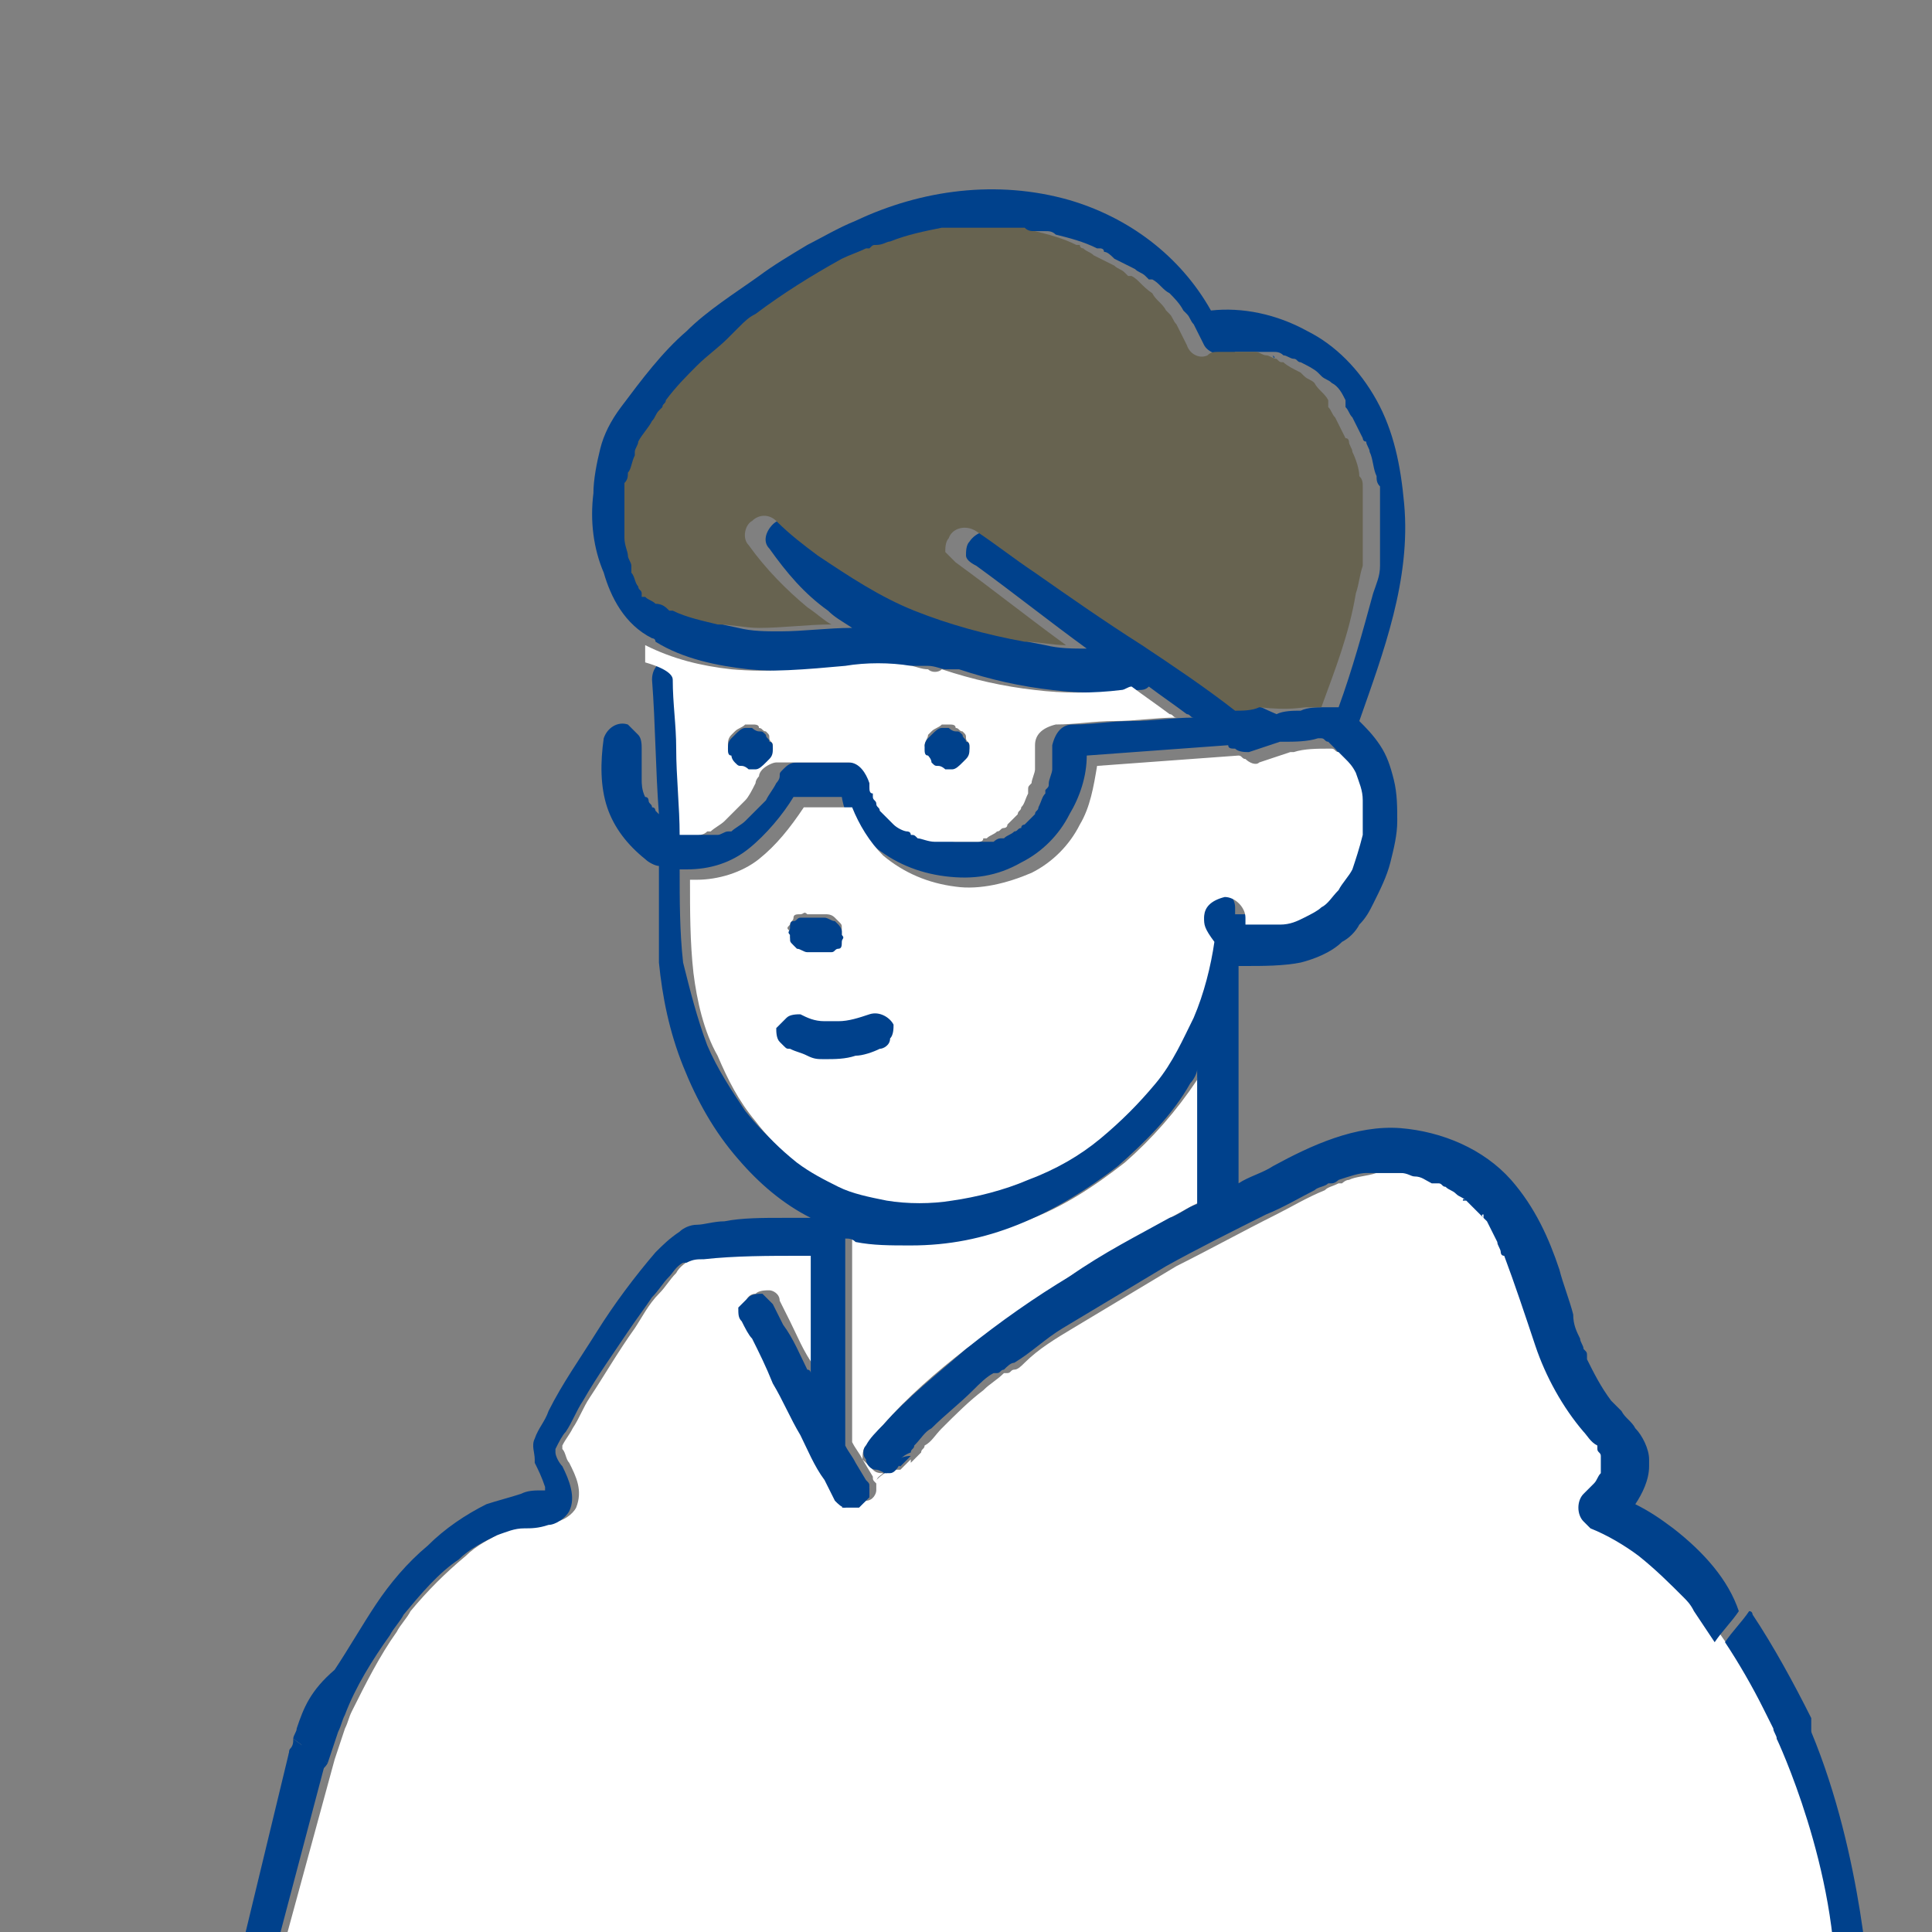
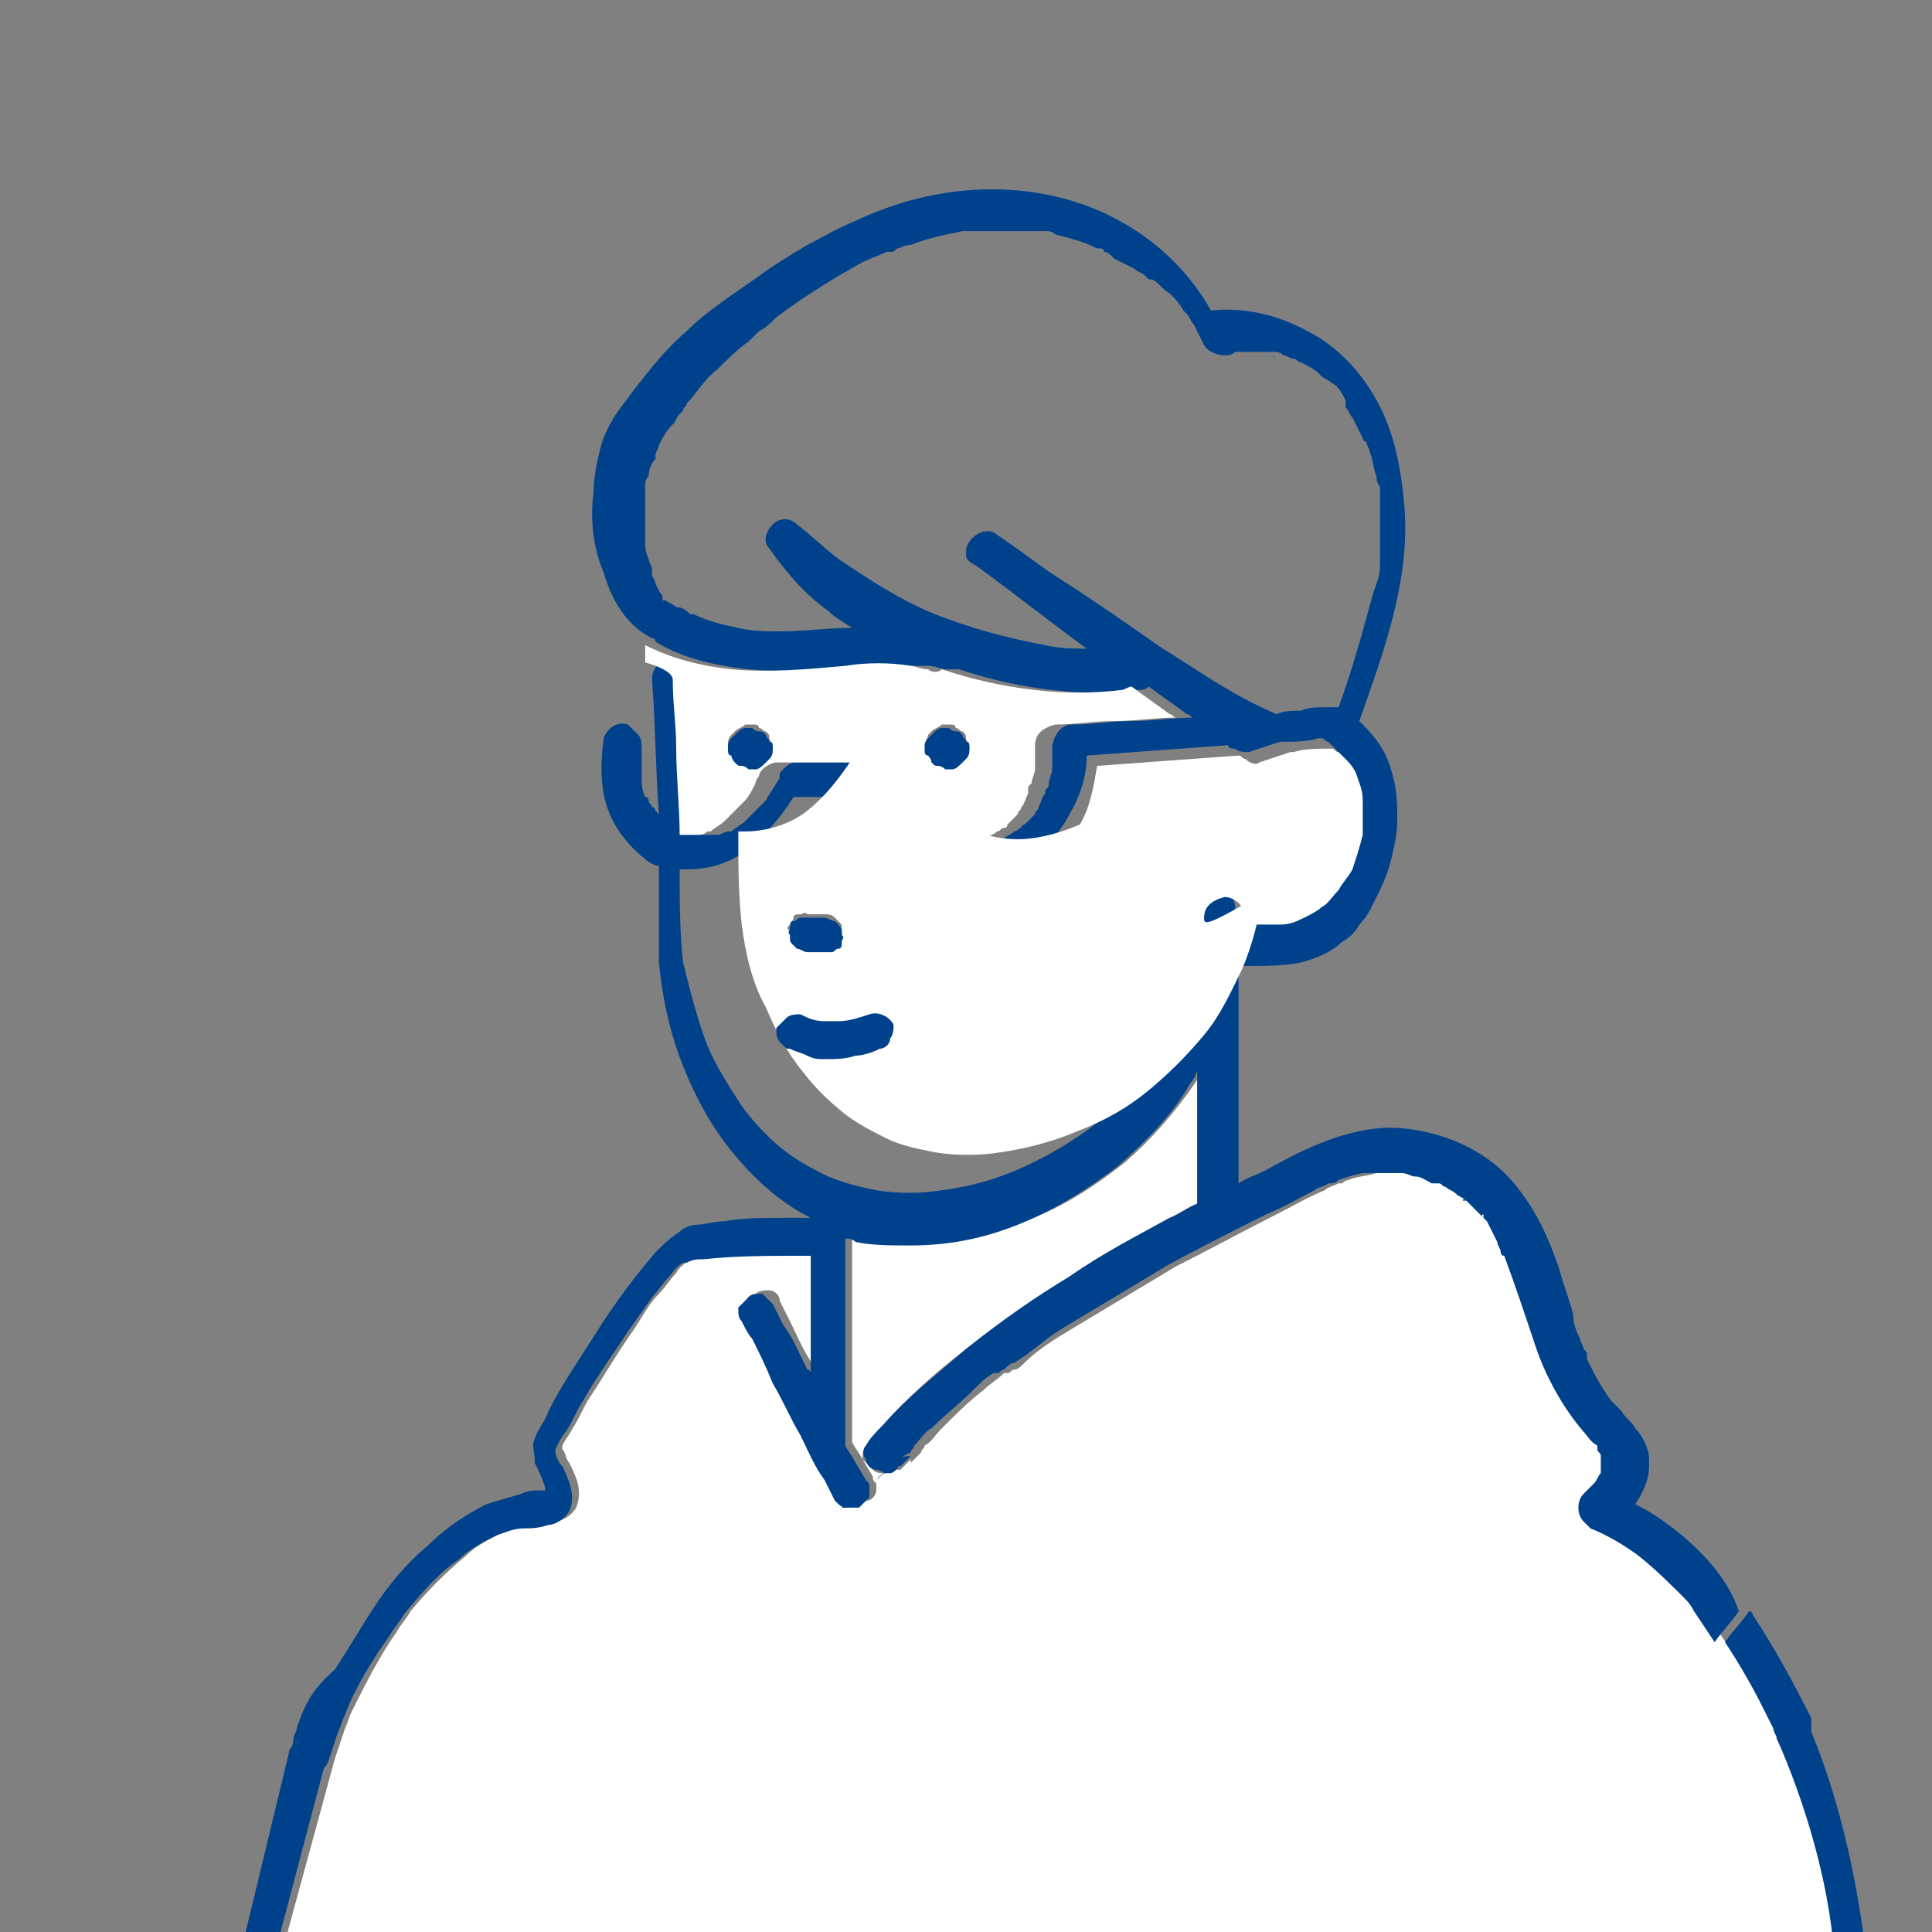
<svg xmlns="http://www.w3.org/2000/svg" xmlns:xlink="http://www.w3.org/1999/xlink" version="1.1" id="Layer_2_00000105391468046785349730000003734746425994818443_" x="0px" y="0px" viewBox="0 0 56 56" style="enable-background:new 0 0 56 56;" xml:space="preserve">
  <rect x="0" y="0" width="56" height="56" fill="#808080" stroke="none" />
  <style type="text/css">
	.st0{clip-path:url(#SVGID_00000119113528629749160300000006441691872315889312_);}
	.st1{fill:none;}
	.st2{fill:#FCEDE4;}
	.st3{fill:#FFFFFF;}
	.st4{fill:#00418C;}
	.st5{fill:#676350;}
</style>
  <g id="_デザイン">
    <g>
      <defs>
        <rect id="SVGID_1_" width="56" height="56" />
      </defs>
      <clipPath id="SVGID_00000049191424801136532220000011733050723376688297_">
        <use xlink:href="#SVGID_1_" style="overflow:visible;" />
      </clipPath>
      <g style="clip-path:url(#SVGID_00000049191424801136532220000011733050723376688297_);">
        <g>
          <g>
            <path class="st1" d="M29.6,6.6C29.6,6.6,29.6,6.6,29.6,6.6L29.6,6.6z" />
            <path class="st1" d="M37.2,20.6c0.2,0,0.5-0.1,0.7-0.1c0.1,0,0.3,0,0.4,0c0.4-1.1,0.8-2.1,1-3.3c0.1-0.3,0.1-0.5,0.2-0.8       c0,0,0-0.1,0-0.1c0,0,0,0,0,0c0,0,0-0.1,0-0.1c0,0,0-0.1,0-0.1c0-0.1,0-0.2,0-0.3c0-0.5,0-1,0-1.4c0-0.1,0-0.1,0-0.2       c0,0,0,0,0-0.1c0-0.1,0-0.2-0.1-0.3c0-0.2-0.1-0.5-0.2-0.7c0-0.1-0.1-0.2-0.1-0.3c0,0,0-0.1-0.1-0.1c0,0-0.1-0.1,0,0       c0,0.1,0,0,0,0c-0.1-0.2-0.2-0.4-0.3-0.6c-0.1-0.1-0.1-0.2-0.2-0.3c0,0,0,0,0-0.1c0,0,0,0,0,0c0,0,0,0,0,0c0,0,0,0,0-0.1       c-0.1-0.2-0.3-0.3-0.4-0.5c-0.1-0.1-0.2-0.1-0.3-0.2c0.1,0.1,0,0,0,0c0,0-0.1-0.1-0.1-0.1c-0.2-0.1-0.4-0.2-0.5-0.3       c-0.1,0-0.1,0-0.2-0.1c0,0,0,0,0,0c-0.1,0-0.2-0.1-0.3-0.1c-0.1,0-0.2-0.1-0.3-0.1c-0.1,0-0.1,0-0.2,0c0,0,0,0-0.1,0       c0,0-0.1,0-0.1,0c0,0-0.1,0-0.1,0c0,0-0.1,0-0.1,0c-0.1,0-0.2,0-0.3,0c-0.1,0-0.1,0-0.2,0c0,0,0,0,0,0c0,0,0,0,0,0c0,0,0,0,0,0       c0,0,0,0,0,0c0,0,0,0,0,0c-0.1,0-0.2,0-0.3,0.1c-0.2,0.1-0.5,0-0.6-0.3c-0.1-0.2-0.2-0.4-0.3-0.6c-0.1-0.1-0.1-0.2-0.2-0.3       c0,0-0.1-0.1-0.1-0.1c0,0,0,0,0,0c0,0,0,0,0,0c0,0,0,0,0,0c0,0,0,0,0,0c0,0,0,0,0,0c-0.1-0.2-0.3-0.3-0.4-0.5       C33.1,8.3,33,8.1,32.8,8c0,0,0,0-0.1,0c0,0-0.1-0.1-0.1-0.1c-0.1-0.1-0.2-0.1-0.3-0.2c-0.2-0.1-0.4-0.2-0.6-0.3       c-0.1-0.1-0.2-0.1-0.3-0.2c0,0-0.1,0-0.1-0.1c0,0,0,0-0.1,0c-0.4-0.2-0.8-0.3-1.2-0.4c-0.1,0-0.2,0-0.3-0.1c0,0-0.1,0-0.1,0       c0.1,0-0.1,0-0.1,0c-0.2,0-0.5,0-0.7,0c-0.3,0-0.5,0-0.8,0c-0.1,0-0.3,0-0.4,0c0.2,0,0,0-0.1,0c-0.1,0-0.1,0-0.2,0       c-0.5,0.1-1,0.2-1.5,0.4c-0.1,0-0.2,0.1-0.4,0.1c-0.1,0-0.1,0-0.2,0.1c0,0,0,0,0,0c0,0,0,0-0.1,0c-0.2,0.1-0.5,0.2-0.7,0.3       c-0.9,0.5-1.7,1-2.5,1.6c-0.2,0.1-0.3,0.2-0.5,0.4c0,0-0.1,0.1-0.1,0.1c0,0,0,0,0,0c-0.1,0.1-0.1,0.1-0.2,0.2       c-0.3,0.3-0.6,0.5-0.9,0.8c-0.3,0.3-0.6,0.6-0.9,1c0,0.1-0.1,0.1-0.1,0.2c0,0,0.1-0.1,0,0c0,0,0,0-0.1,0.1       c-0.1,0.1-0.1,0.2-0.2,0.3c-0.1,0.2-0.3,0.4-0.4,0.6c0,0.1-0.1,0.2-0.1,0.3c0,0-0.1,0.2,0,0c0,0,0,0.1,0,0.1       c-0.1,0.2-0.1,0.4-0.2,0.5c0,0.1,0,0.2-0.1,0.3c0,0,0,0,0,0c0,0.1,0,0.1,0,0.2c0,0.2,0,0.4,0,0.6c0,0.2,0,0.3,0,0.5       c0,0,0,0.1,0,0.1c0,0,0,0,0,0c0,0,0,0,0,0c0,0.1,0,0.2,0,0.2c0,0.2,0.1,0.4,0.1,0.5c0,0.1,0.1,0.2,0.1,0.3c0,0,0,0.1,0,0.1       c0,0,0,0.1,0,0.1c0.1,0.1,0.1,0.3,0.2,0.4c0,0.1,0.1,0.1,0.1,0.2c0,0,0,0,0,0c0,0,0,0,0,0c0,0,0,0,0,0c0,0,0,0,0,0       c0,0,0,0,0,0.1c0,0,0,0,0,0c0,0,0.1,0,0.1,0c0.1,0.1,0.2,0.1,0.3,0.2c0,0,0,0,0,0c0,0,0,0,0,0c0,0,0,0,0,0       c0.2,0,0.3,0.1,0.4,0.2c0,0,0,0,0.1,0c0.4,0.2,0.9,0.3,1.3,0.4c0.4,0,0.8,0.1,1.2,0.1c0.7,0,1.4-0.1,2.1-0.1       c-0.2-0.1-0.4-0.3-0.7-0.5c-0.6-0.5-1.2-1.1-1.7-1.8c-0.2-0.2-0.1-0.6,0.1-0.7c0.2-0.2,0.5-0.2,0.7,0c0.4,0.4,0.8,0.7,1.2,1       c0.9,0.6,1.8,1.2,2.8,1.6c1,0.4,2.1,0.7,3.2,0.9c0.4,0,0.8,0.1,1.2,0.1c-1.1-0.8-2.1-1.6-3.2-2.4c-0.1-0.1-0.2-0.2-0.3-0.3       c0-0.1,0-0.3,0.1-0.4c0.1-0.3,0.5-0.4,0.8-0.2c0.6,0.4,1.1,0.8,1.7,1.2c1,0.7,2,1.4,3.1,2.1c0.9,0.6,1.8,1.2,2.7,1.9       C36.7,20.7,37,20.6,37.2,20.6L37.2,20.6z" />
            <path class="st1" d="M30.6,22.1C30.6,22.1,30.6,22.1,30.6,22.1C30.6,22.1,30.6,22.1,30.6,22.1z" />
            <path class="st1" d="M36.9,10.4C36.9,10.4,36.9,10.4,36.9,10.4C36.9,10.4,37,10.4,36.9,10.4z" />
            <path class="st1" d="M38.5,34.1C38.6,34.1,38.6,34.1,38.5,34.1C38.6,34.1,38.6,34.1,38.5,34.1z" />
            <path class="st1" d="M25.3,34.7c0.6,0.1,1.3,0.1,1.9,0c0.7-0.1,1.5-0.3,2.2-0.6c0.8-0.3,1.5-0.7,2.1-1.2c0.6-0.5,1.1-1,1.6-1.6       c0.5-0.6,0.8-1.3,1.1-1.9c0.3-0.7,0.5-1.5,0.6-2.2c0-0.1,0-0.3,0-0.4c0-0.3,0.2-0.5,0.6-0.6c0.3,0,0.6,0.3,0.6,0.6       c0,0.1,0,0.1,0,0.2c0,0,0,0,0.1,0c0.3,0,0.6,0,0.9,0c0.3,0,0.5-0.1,0.7-0.2c0.2-0.1,0.4-0.2,0.5-0.3c0.2-0.1,0.3-0.3,0.5-0.5       c0.1-0.2,0.3-0.4,0.4-0.6c0.1-0.3,0.2-0.6,0.3-1c0-0.1,0-0.1,0-0.2c0-0.3,0-0.6,0-0.8c0-0.3-0.1-0.5-0.2-0.8       c-0.1-0.2-0.2-0.3-0.3-0.4c-0.1-0.1-0.1-0.1-0.2-0.2c-0.1,0-0.1-0.1-0.2-0.1c0,0-0.1,0-0.1,0c-0.3,0-0.7,0-1,0.1       c0,0-0.1,0-0.1,0c-0.3,0.1-0.6,0.2-0.9,0.3c-0.1,0.1-0.3,0-0.4-0.1c-0.1,0-0.1-0.1-0.2-0.1c-1.4,0.1-2.7,0.2-4.1,0.3       c-0.1,0.6-0.2,1.2-0.5,1.7c-0.3,0.6-0.8,1.1-1.4,1.4c-0.7,0.3-1.5,0.5-2.2,0.4c-0.8-0.1-1.5-0.4-2.1-0.9       c-0.4-0.4-0.7-0.9-0.9-1.4c-0.5,0-0.9,0-1.4,0c-0.4,0.6-0.8,1.1-1.3,1.5c-0.5,0.4-1.2,0.6-1.8,0.6c-0.1,0-0.1,0-0.2,0       c0,0.9,0,1.8,0.1,2.7c0.1,0.8,0.3,1.7,0.7,2.4c0.3,0.7,0.6,1.3,1.1,1.9c0.3,0.4,0.7,0.8,1.2,1.2c0.4,0.3,0.8,0.5,1.2,0.7       C24.4,34.5,24.8,34.6,25.3,34.7L25.3,34.7z" />
            <path class="st1" d="M28.4,24.5C28.4,24.5,28.3,24.5,28.4,24.5C28.3,24.5,28.4,24.5,28.4,24.5z" />
            <path class="st1" d="M29.5,24.1C29.5,24.1,29.5,24.1,29.5,24.1C29.5,24.1,29.5,24.1,29.5,24.1z" />
            <path class="st2" d="M26.4,42.1c0,0-0.1,0-0.1,0c0,0,0,0,0,0C26.3,42.1,26.4,42.1,26.4,42.1z" />
            <path class="st3" d="M49.4,46.7c-0.1-0.1-0.2-0.2-0.3-0.4c-0.4-0.4-0.8-0.9-1.3-1.2c-0.4-0.3-0.9-0.6-1.4-0.8       c-0.1,0-0.1-0.1-0.1-0.1c0,0-0.1,0-0.1-0.1c-0.2-0.2-0.2-0.6,0-0.8c0.1-0.1,0.1-0.1,0.2-0.2c0,0,0,0,0,0c0,0,0,0,0.1-0.1       c0.1-0.1,0.1-0.2,0.2-0.3c0,0,0-0.1,0-0.1c0,0,0,0,0,0c0,0,0,0,0,0c0,0,0,0,0-0.1c0,0,0-0.1,0-0.1c0,0,0,0,0,0c0,0,0-0.1,0-0.1       c0,0,0-0.1,0-0.1c0-0.1-0.1-0.1-0.1-0.2c0,0,0,0,0,0c0,0,0,0,0-0.1c-0.1-0.1-0.2-0.3-0.4-0.4c-0.7-0.7-1.1-1.6-1.4-2.5       c-0.3-0.9-0.5-1.7-0.9-2.6c0,0,0-0.1-0.1-0.1c0,0,0,0,0,0c0-0.1-0.1-0.2-0.1-0.3c-0.1-0.2-0.2-0.4-0.3-0.6c0,0-0.1-0.1-0.1-0.1       c0,0,0,0,0-0.1c0,0,0,0,0,0c0-0.1,0,0.1,0,0.1c0-0.1-0.1-0.2-0.2-0.2c-0.1-0.1-0.2-0.2-0.2-0.2c0,0-0.1-0.1-0.1-0.1       c0,0,0,0-0.1,0c0,0,0,0,0,0c0,0,0.1,0.1,0.1,0c-0.1-0.1-0.2-0.1-0.3-0.2c-0.1-0.1-0.2-0.1-0.3-0.2c-0.1,0-0.1-0.1-0.2-0.1       c0,0,0,0-0.1,0c0,0,0,0-0.1,0c-0.2-0.1-0.3-0.1-0.5-0.2c-0.1,0-0.3-0.1-0.4-0.1c0,0,0,0,0,0c0,0,0,0-0.1,0c-0.1,0-0.1,0-0.2,0       c-0.1,0-0.3,0-0.4,0c0,0-0.1,0-0.1,0c0,0,0,0,0,0c-0.1,0-0.1,0-0.2,0c-0.3,0.1-0.6,0.1-0.8,0.2c-0.1,0-0.2,0.1-0.2,0.1       c0,0-0.1,0-0.1,0c0,0,0,0,0,0c0,0,0,0,0,0c-0.2,0.1-0.3,0.1-0.4,0.2c-0.5,0.2-1,0.5-1.4,0.7c-1,0.5-1.9,1-2.9,1.5       c-1,0.6-2,1.2-3,1.8c-0.5,0.3-1,0.6-1.4,1c-0.1,0.1-0.2,0.2-0.3,0.2c-0.1,0-0.1,0.1-0.2,0.1c0,0,0,0,0,0c0,0,0,0-0.1,0       c-0.2,0.2-0.4,0.3-0.6,0.5c-0.4,0.3-0.8,0.7-1.2,1.1c-0.2,0.2-0.3,0.4-0.5,0.5c0,0.1-0.1,0.1-0.1,0.2c0,0,0.1,0,0.1,0h-0.1       c0,0-0.1,0.1-0.1,0.1c0,0-0.1,0.1-0.1,0.1c0,0,0,0-0.1,0.1c0,0,0,0,0,0c0,0,0,0,0-0.1c-0.1,0.1-0.2,0.2-0.3,0.3       c0,0-0.1,0-0.2,0c0,0,0,0,0,0c0,0-0.2,0-0.5,0.3c0,0.1,0,0.2,0,0.3c0,0.1-0.1,0.3-0.3,0.3c-0.1,0.1-0.3,0.1-0.4,0.1       c0,0,0,0,0,0c-0.1,0.1-0.3,0.3-0.4,0.4c0.1-0.1,0.3-0.3,0.4-0.4c-0.1,0-0.2-0.1-0.3-0.2c0,0,0,0,0,0c-0.1-0.2-0.2-0.4-0.3-0.6       c-0.2-0.4-0.4-0.9-0.7-1.3c-0.3-0.5-0.5-1-0.8-1.5c-0.2-0.4-0.4-0.8-0.6-1.3c-0.1-0.2-0.2-0.4-0.3-0.5       c-0.1-0.1-0.1-0.3-0.1-0.4c0-0.1,0.1-0.3,0.3-0.3c0.1-0.1,0.3-0.1,0.4-0.1c0.1,0,0.3,0.1,0.3,0.3c0,0,0,0,0,0       c0.1,0.2,0.2,0.4,0.3,0.6c0.2,0.4,0.4,0.9,0.7,1.3c0,0,0,0.1,0.1,0.1c0-0.1,0-0.2,0-0.4c0-0.6,0-1.2,0-1.8c0-0.4,0-0.8,0-1.2       c-0.1,0-0.2,0-0.3,0c-0.9,0-1.9,0-2.8,0.1c-0.2,0-0.4,0.1-0.5,0.1c0,0,0,0-0.1,0c-0.1,0.1-0.3,0.2-0.4,0.4       c-0.2,0.2-0.3,0.4-0.5,0.6c-0.3,0.3-0.5,0.7-0.7,1c-0.5,0.7-0.9,1.4-1.3,2c-0.2,0.3-0.3,0.6-0.5,0.9c-0.1,0.2-0.2,0.3-0.3,0.5       c0,0,0,0.1,0,0.1c0.1,0.1,0.1,0.3,0.2,0.4c0.2,0.4,0.4,0.8,0.2,1.3c-0.1,0.2-0.4,0.4-0.6,0.4c-0.2,0-0.4,0-0.7,0.1       c-0.3,0-0.5,0.1-0.8,0.2c-0.4,0.2-0.8,0.4-1.1,0.7c-0.6,0.5-1.1,1-1.6,1.6c-0.1,0.2-0.3,0.4-0.4,0.6c-0.5,0.7-0.9,1.5-1.3,2.3       c-0.1,0.2-0.1,0.3-0.2,0.5c-0.1,0.3-0.2,0.6-0.3,0.9c0,0-1.5,5.5-1.5,5.5c2.8,1.9,4.8-1,8,0c6.7,2,14,1.2,21,1       c3.5-0.1,13.2,1.7,16-1c0.5-0.5-0.4-2.3,0-3c0.1-0.1-1.1-2.9-1-3C51.8,50.2,49.6,47,49.4,46.7L49.4,46.7z" />
            <path class="st3" d="M25.6,42.7c-0.1,0-0.2,0-0.3-0.1c-0.1-0.1-0.2-0.2-0.3-0.3c0-0.1,0-0.3,0.1-0.4c0.2-0.2,0.3-0.4,0.5-0.6       c0.7-0.8,1.5-1.5,2.4-2.2c1-0.7,2-1.4,3-2.1c1-0.6,2-1.2,3.1-1.8c0.2-0.1,0.5-0.3,0.8-0.4c0-0.1,0-0.3,0-0.4c0-0.5,0-1,0-1.5       c0-0.6,0-1.2,0-1.8c0-0.1,0-0.1,0-0.2c-0.1,0.1-0.2,0.3-0.2,0.4c-0.6,0.9-1.3,1.7-2.1,2.4c-0.9,0.7-1.8,1.3-2.9,1.7       c-1,0.4-2,0.6-3.1,0.6c-0.5,0-1.1,0-1.6-0.1c-0.1,0-0.2,0-0.3-0.1c0,0.1,0,0.3,0,0.4c0,0.5,0,1.1,0,1.6c0,0.6,0,1.2,0,1.8       c0,0.5,0,1,0,1.5c0,0.2,0,0.4,0,0.6c0,0,0,0.1,0,0.1c0.1,0.2,0.2,0.3,0.3,0.5l0.3,0.5c0,0.1,0,0.1,0.1,0.2       C25.4,42.8,25.5,42.8,25.6,42.7C25.6,42.7,25.6,42.7,25.6,42.7L25.6,42.7z" />
            <path class="st4" d="M8.4,50.7c-0.1,0.3,0.1,0.6,0.4,0.7c0.3,0.1,0.6-0.1,0.7-0.3c-0.3-0.2-0.6-0.4-1-0.7       C8.5,50.5,8.5,50.6,8.4,50.7L8.4,50.7z" />
            <path class="st4" d="M48.5,44.3c-0.4-0.3-0.7-0.5-1.1-0.7c0.2-0.3,0.4-0.7,0.4-1.1c0-0.1,0-0.1,0-0.2c0-0.3-0.2-0.7-0.4-0.9       c-0.1-0.2-0.3-0.3-0.4-0.5c-0.1-0.1-0.1-0.1-0.2-0.2c0,0-0.1-0.1-0.1-0.1c0,0,0,0,0,0c-0.3-0.4-0.5-0.8-0.7-1.2c0,0,0,0,0-0.1       c0-0.1,0-0.1-0.1-0.2c0-0.1-0.1-0.2-0.1-0.3c-0.1-0.2-0.2-0.4-0.2-0.7c-0.1-0.4-0.3-0.9-0.4-1.3c-0.3-0.9-0.7-1.8-1.4-2.6       c-0.8-0.9-2-1.4-3.2-1.5c-1.3-0.1-2.6,0.5-3.7,1.1c-0.3,0.2-0.7,0.3-1,0.5c0-0.4,0-0.8,0-1.1c0-0.6,0-1.2,0-1.8       c0-0.6,0-1.2,0-1.7c0-0.4,0-0.8,0-1.3c0,0,0-0.1,0-0.1c0,0,0,0,0-0.1c0-0.1,0-0.1,0-0.2c0.1,0,0.1,0,0.2,0c0.5,0,1.1,0,1.6-0.1       c0.4-0.1,0.9-0.3,1.2-0.6c0.2-0.1,0.4-0.3,0.5-0.5c0.2-0.2,0.3-0.4,0.4-0.6c0.2-0.4,0.4-0.8,0.5-1.2c0.1-0.4,0.2-0.8,0.2-1.2       c0-0.4,0-0.8-0.1-1.2c-0.1-0.4-0.2-0.7-0.4-1c-0.2-0.3-0.4-0.5-0.6-0.7c0.7-2,1.5-4.1,1.3-6.3c-0.1-1.1-0.3-2.1-0.8-3       c-0.5-0.9-1.2-1.6-2-2C37,9.1,36,8.9,35.1,9c-0.9-1.6-2.4-2.7-4.1-3.2c-2.1-0.6-4.3-0.3-6.2,0.6c-0.5,0.2-1,0.5-1.4,0.7       C22.9,7.4,22.4,7.7,22,8c-0.7,0.5-1.5,1-2.1,1.6c-0.7,0.6-1.3,1.4-1.9,2.2c-0.3,0.4-0.5,0.8-0.6,1.2c-0.1,0.4-0.2,0.9-0.2,1.3       c-0.1,0.8,0,1.6,0.3,2.3c0.2,0.7,0.6,1.5,1.4,1.9c0,0,0.1,0,0.1,0.1c0.8,0.5,1.8,0.7,2.7,0.8c1.1,0.1,2.2,0,3.3-0.1       c0.6,0,1.3,0,1.9,0c0.2,0,0.4,0.1,0.5,0.1c0.1,0,0.3,0,0.4,0c0.9,0.3,1.8,0.5,2.7,0.6c0.8,0.1,1.7,0.1,2.5,0       c0.1,0,0.2,0,0.3-0.1c0.4,0.3,0.7,0.5,1.1,0.8c0.1,0,0.1,0.1,0.2,0.1c-0.6,0-1.2,0.1-1.8,0.1c-0.6,0-1.1,0.1-1.7,0.1       c-0.3,0-0.5,0.2-0.6,0.6c0,0.1,0,0.3,0,0.4c0,0,0,0.1,0,0.1c0,0.1,0,0.1,0,0.2c0,0.1-0.1,0.3-0.1,0.4c0,0.1,0,0.1-0.1,0.2       c0,0,0,0.1,0,0.1c0.1-0.2,0,0,0,0c-0.1,0.1-0.1,0.2-0.2,0.4c0,0.1-0.1,0.1-0.1,0.2c0,0,0,0,0,0c0,0,0,0,0,0       c-0.1,0.1-0.2,0.2-0.3,0.3c0,0-0.1,0-0.1,0.1l0,0c-0.1,0-0.1,0.1-0.2,0.1c-0.1,0.1-0.2,0.1-0.3,0.2c0.1,0,0,0,0,0c0,0,0,0,0,0       c0,0,0,0,0,0c0,0,0,0,0,0c0,0-0.1,0-0.1,0c-0.1,0-0.2,0.1-0.2,0.1c-0.1,0-0.2,0-0.2,0c0,0,0,0,0,0c0,0,0,0,0,0c0,0-0.1,0-0.1,0       c-0.2,0-0.3,0-0.5,0c-0.1,0-0.1,0-0.2,0c0,0,0,0,0,0c0,0,0,0,0,0c0,0,0,0,0,0c0,0,0,0,0,0c0,0-0.1,0-0.1,0       c-0.2,0-0.3-0.1-0.5-0.1c-0.1,0-0.1,0-0.2-0.1c0,0,0,0,0,0c0,0-0.1,0-0.1-0.1c-0.1-0.1-0.3-0.2-0.4-0.2c0,0,0,0,0,0       c0,0-0.1,0-0.1-0.1c-0.1-0.1-0.1-0.1-0.2-0.2c0,0-0.1-0.1-0.1-0.1c0,0-0.1-0.2,0,0c0-0.1-0.1-0.1-0.1-0.2       c0-0.1-0.1-0.1-0.1-0.2c0,0,0,0,0,0c0,0,0-0.1,0-0.1c0-0.1,0-0.2-0.1-0.2c0,0,0,0,0,0c0,0,0-0.1,0-0.1c0-0.3-0.2-0.6-0.6-0.6       c-0.7,0-1.4,0-2.1,0c-0.2,0-0.3,0.1-0.4,0.2c-0.1,0.1-0.1,0.1-0.1,0.2c0,0.1-0.1,0.2-0.1,0.2c-0.1,0.2-0.2,0.3-0.3,0.5       c0,0,0,0,0,0c0,0-0.1,0.1-0.1,0.1c-0.1,0.1-0.1,0.1-0.2,0.2c-0.1,0.1-0.1,0.1-0.2,0.2c0,0-0.1,0.1-0.1,0.1c0,0,0,0,0,0       c-0.1,0.1-0.3,0.2-0.4,0.3c0,0-0.1,0-0.1,0c0,0,0,0,0,0c-0.1,0-0.2,0.1-0.3,0.1c0,0-0.1,0-0.1,0c0,0,0,0,0,0       c-0.1,0-0.2,0-0.2,0c0,0-0.1,0-0.1,0c0,0-0.2,0,0,0c0,0-0.1,0-0.1,0c0-0.8-0.1-1.7-0.1-2.5c0-0.7-0.1-1.3-0.1-2       c0-0.3-0.2-0.6-0.6-0.6c-0.3,0-0.6,0.2-0.6,0.6c0.1,1.3,0.1,2.6,0.2,3.9c0,0-0.1-0.1-0.1-0.1c0,0,0,0,0,0c0,0,0-0.1-0.1-0.1       c0-0.1-0.1-0.1-0.1-0.2c0,0,0-0.1-0.1-0.1c0,0,0,0,0,0c0,0,0,0,0,0c-0.1-0.2-0.1-0.4-0.1-0.5c0,0,0-0.1,0-0.1c0,0,0,0,0,0.1       c0,0,0-0.1,0-0.1c0-0.1,0-0.2,0-0.3c0-0.1,0-0.2,0-0.3c0,0,0-0.1,0-0.1c0,0,0,0,0,0c0,0,0,0,0,0c0,0,0-0.1,0-0.1       c0-0.1,0-0.3-0.1-0.4c-0.1-0.1-0.2-0.2-0.3-0.3c-0.3-0.1-0.6,0.1-0.7,0.4c-0.1,0.7-0.1,1.4,0.1,2c0.2,0.6,0.6,1.1,1.1,1.5       c0.1,0.1,0.3,0.2,0.4,0.2c0,0.4,0,0.8,0,1.1c0,0.6,0,1.1,0,1.7c0.1,1,0.3,2,0.7,3c0.4,1,0.9,1.9,1.6,2.7       c0.6,0.7,1.3,1.3,2.1,1.7c-0.3,0-0.6,0-0.8,0c-0.6,0-1.2,0-1.7,0.1c-0.3,0-0.6,0.1-0.8,0.1c-0.2,0-0.4,0.1-0.5,0.2       c-0.3,0.2-0.5,0.4-0.7,0.6c-0.6,0.7-1.2,1.5-1.7,2.3c-0.5,0.8-1,1.5-1.4,2.3c-0.1,0.3-0.3,0.5-0.4,0.8c-0.1,0.2,0,0.4,0,0.6       c0,0,0,0.1,0,0.1c0.1,0.2,0.2,0.4,0.3,0.7c0,0,0,0,0,0.1c0,0-0.1,0-0.1,0c-0.2,0-0.4,0-0.6,0.1c-0.3,0.1-0.7,0.2-1,0.3       c-0.6,0.3-1.2,0.7-1.7,1.2c-0.6,0.5-1.1,1.1-1.5,1.7c-0.4,0.6-0.8,1.3-1.2,1.9C9,49,8.8,49.5,8.6,50.1c0,0.1-0.1,0.2-0.1,0.3       c0.3,0.2,0.6,0.5,1,0.7c0,0,0,0,0,0c0.1-0.3,0.2-0.6,0.3-0.9c0.1-0.2,0.1-0.3,0.2-0.5c0.3-0.8,0.8-1.6,1.3-2.3       c0.1-0.2,0.3-0.4,0.4-0.6c0.5-0.6,1-1.2,1.6-1.6c0.3-0.3,0.7-0.5,1.1-0.7c0.3-0.1,0.5-0.2,0.8-0.2c0.2,0,0.4,0,0.7-0.1       c0.2,0,0.5-0.2,0.6-0.4c0.2-0.4,0-0.9-0.2-1.3c-0.1-0.1-0.2-0.3-0.2-0.4c0,0,0-0.1,0-0.1c0.1-0.2,0.2-0.4,0.3-0.5       c0.2-0.3,0.3-0.6,0.5-0.9c0.4-0.7,0.9-1.4,1.3-2c0.2-0.3,0.5-0.7,0.7-1c0.2-0.2,0.3-0.4,0.5-0.6c0.1-0.1,0.2-0.3,0.4-0.4       c0,0,0,0,0.1,0c0.2-0.1,0.3-0.1,0.5-0.1c0.9-0.1,1.9-0.1,2.8-0.1c0.1,0,0.2,0,0.3,0c0,0.4,0,0.8,0,1.2c0,0.6,0,1.2,0,1.8       c0,0.1,0,0.2,0,0.4c0,0,0-0.1-0.1-0.1c-0.2-0.4-0.4-0.9-0.7-1.3c-0.1-0.2-0.2-0.4-0.3-0.6c0,0,0,0,0,0       c-0.1-0.1-0.2-0.2-0.3-0.3c-0.1,0-0.3,0-0.4,0.1c-0.1,0.1-0.2,0.2-0.3,0.3c0,0.2,0,0.3,0.1,0.4c0.1,0.2,0.2,0.4,0.3,0.5       c0.2,0.4,0.4,0.8,0.6,1.3c0.3,0.5,0.5,1,0.8,1.5c0.2,0.4,0.4,0.9,0.7,1.3c0.1,0.2,0.2,0.4,0.3,0.6c0,0,0,0,0,0       c0.1,0.1,0.2,0.2,0.3,0.2c0.2-0.2,0.5-0.4,0.7-0.6c0,0,0,0,0,0c0-0.1,0-0.1-0.1-0.2l-0.3-0.5c-0.1-0.2-0.2-0.3-0.3-0.5       c0,0,0-0.1,0-0.1c0-0.2,0-0.4,0-0.6c0-0.5,0-1,0-1.5c0-0.6,0-1.2,0-1.8c0-0.5,0-1.1,0-1.6c0-0.1,0-0.3,0-0.4       c0.1,0,0.2,0,0.3,0.1c0.5,0.1,1,0.1,1.6,0.1c1.1,0,2.1-0.2,3.1-0.6c1-0.4,2-1,2.9-1.7c0.8-0.7,1.6-1.5,2.1-2.4       c0.1-0.1,0.2-0.3,0.2-0.4c0,0.1,0,0.1,0,0.2c0,0.6,0,1.2,0,1.8c0,0.5,0,1,0,1.5c0,0.1,0,0.3,0,0.4c-0.3,0.1-0.5,0.3-0.8,0.4       C33,35.8,32,36.3,31,37c-1,0.6-2,1.3-3,2.1c-0.8,0.7-1.7,1.4-2.4,2.2c-0.2,0.2-0.4,0.4-0.5,0.6C25,42,25,42.2,25.1,42.3       c0,0.1,0.1,0.3,0.3,0.3c0.1,0,0.2,0.1,0.3,0.1c0.2-0.2,0.4-0.5,0.7-0.6h-0.1h0.1c0,0,0,0,0,0c0-0.1,0.1-0.1,0.1-0.2       c0.2-0.2,0.3-0.4,0.5-0.5c0.4-0.4,0.8-0.7,1.2-1.1c0.2-0.2,0.4-0.4,0.6-0.5c0,0,0,0,0.1,0c0,0,0,0,0,0c0.1,0,0.1-0.1,0.2-0.1       c0.1-0.1,0.2-0.2,0.3-0.2c0.5-0.3,0.9-0.7,1.4-1c1-0.6,2-1.2,3-1.8c0.9-0.5,1.9-1,2.9-1.5c0.5-0.2,1-0.5,1.4-0.7       c0.1-0.1,0.3-0.1,0.4-0.2c0,0,0,0,0,0c0,0,0,0,0,0c0,0,0.1,0,0.1,0c0.1,0,0.2-0.1,0.2-0.1c0.3-0.1,0.6-0.2,0.8-0.2       c0.1,0,0.1,0,0.2,0c0,0,0,0,0,0c0,0,0.1,0,0.1,0c0.1,0,0.3,0,0.4,0c0.1,0,0.1,0,0.2,0c0,0,0.1,0,0.1,0c0,0,0,0,0,0       c0.2,0,0.3,0.1,0.4,0.1c0.2,0,0.3,0.1,0.5,0.2c0,0,0,0,0.1,0c0,0,0,0,0.1,0c0.1,0,0.1,0.1,0.2,0.1c0.1,0.1,0.2,0.1,0.3,0.2       c0.1,0.1,0.2,0.1,0.3,0.2c0,0-0.1-0.1-0.1,0c0,0,0,0,0,0c0,0,0,0,0.1,0c0,0,0.1,0.1,0.1,0.1c0.1,0.1,0.2,0.2,0.2,0.2       c0.1,0.1,0.2,0.2,0.2,0.2c0,0-0.1-0.1,0-0.1c0,0,0,0,0,0c0,0,0,0,0,0.1c0,0,0.1,0.1,0.1,0.1c0.1,0.2,0.2,0.4,0.3,0.6       c0,0.1,0.1,0.2,0.1,0.3c0,0,0,0,0,0c0,0,0,0.1,0.1,0.1c0.3,0.8,0.6,1.7,0.9,2.6c0.3,0.9,0.8,1.8,1.4,2.5       c0.1,0.1,0.2,0.3,0.4,0.4c0,0,0,0,0,0.1c0,0,0,0,0,0c0,0.1,0.1,0.1,0.1,0.2c0,0,0,0.1,0,0.1c0,0,0,0.1,0,0.1c0,0,0,0,0,0       c0,0,0,0.1,0,0.1c0,0,0,0.1,0,0.1c0,0,0,0,0,0c0,0,0,0,0,0c0,0,0,0.1,0,0.1c-0.1,0.1-0.1,0.2-0.2,0.3c0,0,0,0-0.1,0.1       c0,0,0,0,0,0c-0.1,0.1-0.1,0.1-0.2,0.2c-0.2,0.2-0.2,0.6,0,0.8c0,0,0,0,0.1,0.1c0,0,0.1,0.1,0.1,0.1c0.5,0.2,1,0.5,1.4,0.8       c0.5,0.4,0.9,0.8,1.3,1.2c0.1,0.1,0.2,0.2,0.3,0.4c0.2,0.3,0.4,0.6,0.6,0.9c0.2-0.3,0.5-0.6,0.7-0.9       C50.1,45.8,49.4,45,48.5,44.3L48.5,44.3z M36.9,10.3C37,10.4,36.9,10.4,36.9,10.3C36.9,10.3,36.9,10.3,36.9,10.3z M29.6,6.6       C29.6,6.6,29.6,6.6,29.6,6.6L29.6,6.6z M33.7,18.8c-1-0.7-2-1.4-3.1-2.1c-0.6-0.4-1.1-0.8-1.7-1.2c-0.2-0.2-0.6-0.1-0.8,0.2       c-0.1,0.1-0.1,0.3-0.1,0.4c0,0.1,0.1,0.2,0.3,0.3c1.1,0.8,2.1,1.6,3.2,2.4c-0.4,0-0.8,0-1.2-0.1c-1.1-0.2-2.2-0.5-3.2-0.9       c-1-0.4-1.9-1-2.8-1.6c-0.4-0.3-0.8-0.7-1.2-1c-0.2-0.2-0.5-0.2-0.7,0c-0.2,0.2-0.3,0.5-0.1,0.7c0.5,0.7,1,1.3,1.7,1.8       c0.2,0.2,0.4,0.3,0.7,0.5c-0.7,0-1.4,0.1-2.1,0.1c-0.4,0-0.8,0-1.2-0.1c-0.5-0.1-0.9-0.2-1.3-0.4c0,0,0,0-0.1,0       c-0.1-0.1-0.2-0.2-0.4-0.2c0,0,0,0,0,0c0,0,0,0,0,0c0,0,0,0,0,0c-0.1-0.1-0.2-0.1-0.3-0.2c0,0-0.1,0-0.1,0c0,0,0,0,0,0       c0,0,0,0,0-0.1c0,0,0,0,0,0c0,0,0,0,0,0c0,0,0,0,0,0c0,0,0,0,0,0c0-0.1-0.1-0.1-0.1-0.2c-0.1-0.1-0.1-0.3-0.2-0.4       c0,0,0-0.1,0-0.1c0,0,0-0.1,0-0.1c0-0.1-0.1-0.2-0.1-0.3c-0.1-0.2-0.1-0.4-0.1-0.5c0-0.1,0-0.2,0-0.2c0,0,0,0,0,0c0,0,0,0,0,0       c0,0,0-0.1,0-0.1c0-0.2,0-0.3,0-0.5c0-0.2,0-0.4,0-0.6c0-0.1,0-0.1,0-0.2c0,0,0,0,0,0c0-0.1,0-0.2,0.1-0.3       c0-0.2,0.1-0.4,0.2-0.5c0,0,0-0.1,0-0.1c-0.1,0.2,0,0,0,0c0-0.1,0.1-0.2,0.1-0.3c0.1-0.2,0.2-0.4,0.4-0.6       c0.1-0.1,0.1-0.2,0.2-0.3c0,0,0,0,0.1-0.1c0.1-0.1,0,0,0,0c0-0.1,0.1-0.1,0.1-0.2c0.3-0.3,0.5-0.7,0.9-1       c0.3-0.3,0.6-0.6,0.9-0.8c0.1-0.1,0.1-0.1,0.2-0.2c0,0,0,0,0,0c0,0,0.1-0.1,0.1-0.1c0.2-0.1,0.3-0.2,0.5-0.4       c0.8-0.6,1.6-1.1,2.5-1.6c0.2-0.1,0.5-0.2,0.7-0.3c0,0,0,0,0.1,0c0,0,0,0,0,0c0.1,0,0.1,0,0.2-0.1c0.1,0,0.2-0.1,0.4-0.1       c0.5-0.2,1-0.3,1.5-0.4c0.1,0,0.1,0,0.2,0c0,0,0.3,0,0.1,0c0.1,0,0.3,0,0.4,0c0.3,0,0.5,0,0.8,0c0.2,0,0.5,0,0.7,0       c0,0,0.2,0,0.1,0c0,0,0.1,0,0.1,0c0.1,0,0.2,0,0.3,0.1c0.4,0.1,0.8,0.2,1.2,0.4c0,0,0,0,0.1,0c0,0,0.1,0,0.1,0.1       c0.1,0,0.2,0.1,0.3,0.2c0.2,0.1,0.4,0.2,0.6,0.3c0.1,0.1,0.2,0.1,0.3,0.2c0,0,0.1,0.1,0.1,0.1c0,0,0,0,0.1,0       c0.2,0.1,0.3,0.3,0.5,0.4c0.1,0.1,0.3,0.3,0.4,0.5c0,0,0,0,0,0c0,0,0,0,0,0c0,0,0,0,0,0c0,0,0,0,0,0c0,0,0,0,0,0       c0,0,0.1,0.1,0.1,0.1c0.1,0.1,0.1,0.2,0.2,0.3c0.1,0.2,0.2,0.4,0.3,0.6c0.1,0.2,0.4,0.3,0.6,0.3c0.1,0,0.2,0,0.3-0.1       c0,0,0,0,0,0c0,0,0,0,0,0c0,0,0,0,0,0c0,0,0,0,0,0c0,0,0,0,0,0c0.1,0,0.1,0,0.2,0c0.1,0,0.2,0,0.3,0c0,0,0.1,0,0.1,0       c0,0,0.1,0,0.1,0c0,0,0,0,0.1,0c0,0,0.1,0,0.1,0c0.1,0,0.1,0,0.2,0c0.1,0,0.2,0,0.3,0.1c0.1,0,0.2,0.1,0.3,0.1c0,0,0,0,0,0       c0.1,0,0.1,0.1,0.2,0.1c0.2,0.1,0.4,0.2,0.5,0.3c0,0,0.1,0.1,0.1,0.1c0,0,0.2,0.1,0,0c0.1,0.1,0.2,0.1,0.3,0.2       c0.2,0.1,0.3,0.3,0.4,0.5c0,0,0,0,0,0.1c0,0,0,0,0,0c0,0,0,0,0,0c0,0,0,0,0,0.1c0.1,0.1,0.1,0.2,0.2,0.3       c0.1,0.2,0.2,0.4,0.3,0.6c0,0,0.1,0.1,0,0s0,0,0,0c0,0,0,0.1,0.1,0.1c0,0.1,0.1,0.2,0.1,0.3c0.1,0.2,0.1,0.5,0.2,0.7       c0,0.1,0,0.2,0.1,0.3c0,0,0,0,0,0.1c0,0.1,0,0.1,0,0.2c0,0.5,0,1,0,1.4c0,0.1,0,0.2,0,0.3c0,0,0,0.1,0,0.1c0,0,0,0.1,0,0.1       c0,0,0,0,0,0c0,0,0,0.1,0,0.1c0,0.3-0.1,0.5-0.2,0.8c-0.3,1.1-0.6,2.2-1,3.3c-0.1,0-0.3,0-0.4,0c-0.2,0-0.5,0-0.7,0.1       c-0.2,0-0.5,0-0.7,0.1C35.6,20.1,34.7,19.4,33.7,18.8L33.7,18.8z M30.6,22.1C30.6,22.1,30.6,22.1,30.6,22.1       C30.6,22.1,30.6,22.1,30.6,22.1z M29.5,24.1C29.5,24.1,29.5,24.1,29.5,24.1C29.5,24.1,29.5,24.1,29.5,24.1z M28.4,24.5       C28.4,24.5,28.3,24.5,28.4,24.5C28.3,24.5,28.4,24.5,28.4,24.5z M34.9,26.6c0,0.1,0,0.3,0,0.4c-0.1,0.8-0.3,1.5-0.6,2.2       c-0.3,0.7-0.7,1.3-1.1,1.9c-0.5,0.6-1,1.1-1.6,1.6c-0.7,0.5-1.4,0.9-2.1,1.2c-0.7,0.3-1.4,0.5-2.2,0.6c-0.6,0.1-1.3,0.1-1.9,0       c-0.5-0.1-0.9-0.2-1.4-0.4c-0.4-0.2-0.8-0.4-1.2-0.7c-0.4-0.3-0.8-0.7-1.2-1.2c-0.4-0.6-0.8-1.2-1.1-1.9       c-0.3-0.8-0.5-1.6-0.7-2.4c-0.1-0.9-0.1-1.8-0.1-2.7c0.1,0,0.1,0,0.2,0c0.7,0,1.3-0.2,1.8-0.6c0.5-0.4,1-1,1.3-1.5       c0.5,0,0.9,0,1.4,0c0.1,0.6,0.4,1.1,0.9,1.4c0.6,0.5,1.3,0.8,2.1,0.9c0.8,0.1,1.5,0,2.2-0.4c0.6-0.3,1.1-0.8,1.4-1.4       c0.3-0.5,0.5-1.1,0.5-1.7c1.4-0.1,2.7-0.2,4.1-0.3c0,0.1,0.1,0.1,0.2,0.1c0.1,0.1,0.3,0.1,0.4,0.1c0.3-0.1,0.6-0.2,0.9-0.3       c0,0,0.1,0,0.1,0c0.3,0,0.7,0,1-0.1c0,0,0.1,0,0.1,0c0.1,0,0.1,0.1,0.2,0.1c0.1,0.1,0.1,0.1,0.2,0.2c0.1,0.1,0.2,0.3,0.3,0.4       c0.1,0.2,0.2,0.5,0.2,0.8c0,0.3,0,0.6,0,0.8c0,0.1,0,0.1,0,0.2c0,0.3-0.1,0.6-0.3,1c-0.1,0.2-0.2,0.4-0.4,0.6       c-0.1,0.2-0.3,0.3-0.5,0.5c-0.2,0.1-0.3,0.2-0.5,0.3c-0.2,0.1-0.5,0.2-0.7,0.2c-0.3,0-0.6,0-0.9,0c0,0,0,0-0.1,0       c0-0.1,0-0.1,0-0.2c0-0.3-0.3-0.6-0.6-0.6C35.1,26.1,34.9,26.3,34.9,26.6L34.9,26.6z M38.5,34.1C38.6,34.1,38.6,34.1,38.5,34.1       C38.6,34.1,38.6,34.1,38.5,34.1z" />
            <path class="st4" d="M24.4,43.7C24.4,43.7,24.4,43.7,24.4,43.7c0.2,0,0.4,0,0.5,0c0.1-0.1,0.2-0.2,0.3-0.3c0-0.1,0-0.2,0-0.3       c0,0,0,0,0,0C24.8,43.2,24.6,43.5,24.4,43.7z" />
            <path class="st4" d="M25.6,42.7c0.1,0,0.1,0,0.2,0c0.1,0,0.2-0.1,0.3-0.3c0,0-0.1,0.1,0,0.1c0,0,0,0,0,0c0,0,0,0,0.1-0.1       c0,0,0.1-0.1,0.1-0.1c0,0,0.1-0.1,0.1-0.1h0C26,42.2,25.8,42.5,25.6,42.7L25.6,42.7z" />
            <path class="st4" d="M26.3,42.1C26.3,42.1,26.3,42.1,26.3,42.1C26.3,42.1,26.3,42.1,26.3,42.1L26.3,42.1z" />
            <path class="st4" d="M52.5,49.8c-0.5-1-1.1-2.1-1.7-3c0,0,0-0.1-0.1-0.1c-0.2,0.3-0.5,0.6-0.7,0.9c0.4,0.6,0.8,1.3,1.1,1.9       c0.1,0.2,0.2,0.4,0.3,0.6c0,0.1,0.1,0.2,0.1,0.3c0.1,0.1,0.2,0.2,0.3,0.3c0.1,0,0.3,0,0.4-0.1c0.1-0.1,0.2-0.2,0.3-0.3       c0,0,0-0.1,0-0.1C52.5,50,52.5,49.9,52.5,49.8L52.5,49.8z" />
            <polygon class="st4" points="9.4,51.2 8,56.5 7,56.5 8.4,50.7 9,50.5      " />
            <path class="st4" d="M51.5,50.4c0,0,1.8,3.8,1.7,7.5h1c0,0-0.2-4.1-1.7-7.7L52,49.5C52,49.5,51.5,50.4,51.5,50.4z" />
          </g>
          <path class="st2" d="M27.6,24.5C27.6,24.5,27.6,24.5,27.6,24.5C27.5,24.5,27.5,24.5,27.6,24.5C27.5,24.5,27.6,24.5,27.6,24.5z" />
          <path class="st2" d="M29,24.3C29,24.3,29,24.4,29,24.3C29.1,24.3,29.1,24.3,29,24.3z" />
          <path class="st2" d="M29,24.4L29,24.4C29,24.4,29,24.4,29,24.4C29,24.4,29,24.4,29,24.4z" />
          <path class="st2" d="M27.6,24.5C27.6,24.5,27.6,24.5,27.6,24.5C27.6,24.5,27.6,24.5,27.6,24.5C27.6,24.5,27.6,24.5,27.6,24.5      C27.6,24.5,27.6,24.5,27.6,24.5z" />
          <path class="st2" d="M19,17.3C19,17.3,19,17.3,19,17.3C19.1,17.3,19.1,17.3,19,17.3C19.1,17.3,19,17.3,19,17.3      C19,17.3,19,17.3,19,17.3z" />
          <path class="st2" d="M46.7,42.4C46.7,42.4,46.7,42.4,46.7,42.4C46.7,42.4,46.7,42.4,46.7,42.4z" />
          <path class="st2" d="M38.6,34.1C38.6,34.1,38.6,34.1,38.6,34.1C38.6,34.1,38.6,34.1,38.6,34.1z" />
          <path class="st3" d="M19.5,19.7c0,0.7,0.1,1.3,0.1,2c0,0.8,0.1,1.7,0.1,2.5c0,0,0.1,0,0.1,0c-0.2,0,0,0,0,0c0,0,0.1,0,0.1,0      c0.1,0,0.2,0,0.2,0c0,0,0,0,0,0c0,0,0.1,0,0.1,0c0.1,0,0.2,0,0.3-0.1c0,0,0,0,0,0c0,0,0.1,0,0.1,0c0.1-0.1,0.3-0.2,0.4-0.3      c0,0,0,0,0,0c0,0,0.1-0.1,0.1-0.1c0.1-0.1,0.1-0.1,0.2-0.2c0.1-0.1,0.1-0.1,0.2-0.2c0,0,0.1-0.1,0.1-0.1c0,0,0,0,0,0      c0.1-0.1,0.2-0.3,0.3-0.5c0-0.1,0.1-0.2,0.1-0.2c0-0.1,0.1-0.2,0.1-0.2c0.1-0.1,0.3-0.2,0.4-0.2c0.7,0,1.4,0,2.1,0      c0.3,0,0.5,0.3,0.6,0.6c0,0,0,0.1,0,0.1c0,0,0,0,0,0c0,0.1,0,0.2,0.1,0.2c0,0,0,0.1,0,0.1c0,0,0,0,0,0c0,0.1,0.1,0.1,0.1,0.2      c0,0.1,0.1,0.1,0.1,0.2c-0.1-0.2,0,0,0,0c0,0,0.1,0.1,0.1,0.1c0.1,0.1,0.1,0.1,0.2,0.2c0,0,0,0,0.1,0.1c0,0,0,0,0,0      c0.1,0.1,0.3,0.2,0.4,0.2c0,0,0.1,0,0.1,0.1c0,0,0,0,0,0c0.1,0,0.1,0,0.2,0.1c0.1,0,0.3,0.1,0.5,0.1c0,0,0.1,0,0.1,0      c0.1,0,0.1,0,0.1,0c0.1,0,0.1,0,0.2,0c0.2,0,0.3,0,0.5,0c0,0,0.1,0,0.1,0c0,0,0,0,0,0c0,0,0,0,0,0c0.1,0,0.2,0,0.2,0      c0.1,0,0.2,0,0.2-0.1c0,0,0.1,0,0.1,0c0,0,0,0,0,0c0,0,0,0,0,0c0.1-0.1,0.2-0.1,0.3-0.2c0.1,0,0.1-0.1,0.2-0.1l0,0      c0,0,0.1,0,0.1-0.1c0.1-0.1,0.2-0.2,0.3-0.3c0,0,0,0,0,0c0,0,0,0,0,0c0-0.1,0.1-0.1,0.1-0.2c0.1-0.1,0.1-0.2,0.2-0.4      c0,0,0.1-0.2,0,0c0,0,0-0.1,0-0.1c0-0.1,0-0.1,0.1-0.2c0-0.1,0.1-0.3,0.1-0.4c0-0.1,0-0.1,0-0.2c0,0,0-0.1,0-0.1      c0-0.1,0-0.3,0-0.4c0-0.3,0.2-0.5,0.6-0.6c0.6,0,1.1-0.1,1.7-0.1c0.6,0,1.2-0.1,1.8-0.1c-0.1,0-0.1-0.1-0.2-0.1      c-0.4-0.3-0.7-0.5-1.1-0.8c-0.1,0-0.2,0.1-0.3,0.1c-0.8,0.1-1.7,0.1-2.5,0c-0.9-0.1-1.8-0.3-2.7-0.6c-0.1,0.1-0.3,0.1-0.4,0      c-0.2,0-0.4-0.1-0.5-0.1c-0.6-0.1-1.3-0.1-1.9,0c-1.1,0.1-2.2,0.2-3.3,0.1c-0.9-0.1-1.7-0.3-2.5-0.7v0.5      C19.4,19.4,19.5,19.6,19.5,19.7L19.5,19.7z M26.9,21.3c0,0,0.1-0.1,0.1-0.1c0.1-0.1,0.2-0.1,0.3-0.2c0.1,0,0.1,0,0.2,0      c0.1,0,0.2,0,0.2,0.1c0.1,0,0.1,0.1,0.2,0.1c0.1,0.1,0.1,0.1,0.1,0.2c0,0.1,0.1,0.1,0.1,0.2c0,0,0,0,0,0c0,0.1,0,0.2-0.1,0.3      c0,0-0.1,0.1-0.1,0.1c-0.1,0.1-0.2,0.1-0.3,0.2c-0.1,0-0.1,0-0.2,0c-0.1,0-0.2,0-0.2-0.1c-0.1,0-0.1-0.1-0.2-0.1      c-0.1-0.1-0.1-0.1-0.1-0.2c0-0.1-0.1-0.1-0.1-0.2c0,0,0,0,0,0C26.8,21.5,26.9,21.4,26.9,21.3z M21.2,21.3c0,0,0.1-0.1,0.1-0.1      c0.1-0.1,0.2-0.1,0.3-0.2c0.1,0,0.1,0,0.2,0c0.1,0,0.2,0,0.2,0.1c0.1,0,0.1,0.1,0.2,0.1c0.1,0.1,0.1,0.1,0.1,0.2      c0,0.1,0.1,0.1,0.1,0.2c0,0,0,0,0,0c0,0.1,0,0.2-0.1,0.3c0,0-0.1,0.1-0.1,0.1c-0.1,0.1-0.2,0.1-0.3,0.2c-0.1,0-0.1,0-0.2,0      c-0.1,0-0.2,0-0.2-0.1c-0.1,0-0.1-0.1-0.2-0.1c-0.1-0.1-0.1-0.1-0.1-0.2c0-0.1-0.1-0.1-0.1-0.2c0,0,0,0,0,0      C21.1,21.5,21.1,21.4,21.2,21.3z" />
-           <path class="st5" d="M37.9,20.5c0.1,0,0.3,0,0.4,0c0.4-1.1,0.8-2.1,1-3.3c0.1-0.3,0.1-0.5,0.2-0.8c0,0,0-0.1,0-0.1c0,0,0,0,0,0      c0,0,0-0.1,0-0.1c0,0,0-0.1,0-0.1c0-0.1,0-0.2,0-0.3c0-0.5,0-1,0-1.4c0-0.1,0-0.1,0-0.2c0,0,0,0,0-0.1c0-0.1,0-0.2-0.1-0.3      c0-0.2-0.1-0.5-0.2-0.7c0-0.1-0.1-0.2-0.1-0.3c0,0,0-0.1-0.1-0.1c0,0-0.1-0.1,0,0c0,0.1,0,0,0,0c-0.1-0.2-0.2-0.4-0.3-0.6      c-0.1-0.1-0.1-0.2-0.2-0.3c0,0,0,0,0-0.1c0,0,0,0,0,0c0,0,0,0,0,0c0,0,0,0,0-0.1c-0.1-0.2-0.3-0.3-0.4-0.5      c-0.1-0.1-0.2-0.1-0.3-0.2c0.1,0.1,0,0,0,0c0,0-0.1-0.1-0.1-0.1c-0.2-0.1-0.4-0.2-0.5-0.3c-0.1,0-0.1,0-0.2-0.1c0,0,0,0,0,0      c-0.1,0-0.2-0.1-0.3-0.1c-0.1,0-0.2-0.1-0.3-0.1c-0.1,0-0.1,0-0.2,0c0,0,0,0-0.1,0c0,0-0.1,0-0.1,0c0,0-0.1,0-0.1,0      c0,0-0.1,0-0.1,0c-0.1,0-0.2,0-0.3,0c-0.1,0-0.1,0-0.2,0c0,0,0,0,0,0c0,0,0.1,0,0,0c-0.1,0-0.2,0-0.3,0.1      c-0.2,0.1-0.5,0-0.6-0.3c-0.1-0.2-0.2-0.4-0.3-0.6c-0.1-0.1-0.1-0.2-0.2-0.3c0,0-0.1-0.1-0.1-0.1c0,0,0,0,0,0c0,0,0,0,0,0      c-0.1-0.2-0.3-0.3-0.4-0.5C33.1,8.3,33,8.1,32.8,8c0,0,0,0-0.1,0c0,0-0.1-0.1-0.1-0.1c-0.1-0.1-0.2-0.1-0.3-0.2      c-0.2-0.1-0.4-0.2-0.6-0.3c-0.1-0.1-0.2-0.1-0.3-0.2c0,0-0.1,0-0.1-0.1c0,0,0,0-0.1,0c-0.4-0.2-0.8-0.3-1.2-0.4      c-0.1,0-0.2,0-0.3-0.1c0,0-0.1,0-0.1,0c0.1,0-0.1,0-0.1,0c-0.2,0-0.5,0-0.7,0c-0.3,0-0.5,0-0.8,0c-0.1,0-0.3,0-0.4,0      c0.2,0,0,0-0.1,0c-0.1,0-0.1,0-0.2,0c-0.5,0.1-1,0.2-1.5,0.4c-0.1,0-0.2,0.1-0.4,0.1c-0.1,0-0.1,0-0.2,0.1c0,0,0,0,0,0      c0,0,0,0-0.1,0c-0.2,0.1-0.5,0.2-0.7,0.3c-0.9,0.5-1.7,1-2.5,1.6c-0.2,0.1-0.3,0.2-0.5,0.4c0,0-0.1,0.1-0.1,0.1c0,0,0,0,0,0      c-0.1,0.1-0.1,0.1-0.2,0.2c-0.3,0.3-0.6,0.5-0.9,0.8c-0.3,0.3-0.6,0.6-0.9,1c0,0.1-0.1,0.1-0.1,0.2c0,0,0.1-0.1,0,0      c0,0,0,0-0.1,0.1c-0.1,0.1-0.1,0.2-0.2,0.3c-0.1,0.2-0.3,0.4-0.4,0.6c0,0.1-0.1,0.2-0.1,0.3c0,0-0.1,0.2,0,0c0,0,0,0.1,0,0.1      c-0.1,0.2-0.1,0.4-0.2,0.5c0,0.1,0,0.2-0.1,0.3c0,0,0,0,0,0c0,0.1,0,0.1,0,0.2c0,0.2,0,0.4,0,0.6c0,0.2,0,0.3,0,0.5      c0,0,0,0.1,0,0.1c0,0,0,0,0,0c0,0,0,0,0,0c0,0.1,0,0.2,0,0.2c0,0.2,0.1,0.4,0.1,0.5c0,0.1,0.1,0.2,0.1,0.3c0,0,0,0.1,0,0.1      c0,0,0,0.1,0,0.1c0.1,0.1,0.1,0.3,0.2,0.4c0,0.1,0.1,0.1,0.1,0.2c0,0,0,0,0,0c0,0,0,0,0,0.1c0,0,0,0,0,0c0,0,0.1,0,0.1,0      c0.1,0.1,0.2,0.1,0.3,0.2c0,0,0,0,0,0c0,0,0,0,0,0c0,0,0,0,0,0c0.2,0,0.3,0.1,0.4,0.2c0,0,0,0,0.1,0c0.4,0.2,0.9,0.3,1.3,0.4      c0.4,0,0.8,0.1,1.2,0.1c0.7,0,1.4-0.1,2.1-0.1c-0.2-0.1-0.4-0.3-0.7-0.5c-0.6-0.5-1.2-1.1-1.7-1.8c-0.2-0.2-0.1-0.6,0.1-0.7      c0.2-0.2,0.5-0.2,0.7,0c0.4,0.4,0.8,0.7,1.2,1c0.9,0.6,1.8,1.2,2.8,1.6c1,0.4,2.1,0.7,3.2,0.9c0.4,0,0.8,0.1,1.2,0.1      c-1.1-0.8-2.1-1.6-3.2-2.4c-0.1-0.1-0.2-0.2-0.3-0.3c0-0.1,0-0.3,0.1-0.4c0.1-0.3,0.5-0.4,0.8-0.2c0.6,0.4,1.1,0.8,1.7,1.2      c1,0.7,2,1.4,3.1,2.1c0.9,0.6,1.8,1.2,2.7,1.9c0.2,0,0.5,0,0.7-0.1C37.4,20.6,37.7,20.5,37.9,20.5L37.9,20.5z" />
          <path class="st2" d="M29.5,24.1C29.5,24.1,29.5,24.1,29.5,24.1C29.5,24.1,29.5,24.1,29.5,24.1z" />
          <path class="st2" d="M28.4,24.5C28.4,24.5,28.3,24.5,28.4,24.5C28.3,24.5,28.4,24.5,28.4,24.5z" />
-           <path class="st3" d="M34.9,26.6c0-0.3,0.2-0.5,0.6-0.6c0.3,0,0.6,0.3,0.6,0.6c0,0.1,0,0.1,0,0.2c0,0,0,0,0.1,0      c0.3,0,0.6,0,0.9,0c0.3,0,0.5-0.1,0.7-0.2c0.2-0.1,0.4-0.2,0.5-0.3c0.2-0.1,0.3-0.3,0.5-0.5c0.1-0.2,0.3-0.4,0.4-0.6      c0.1-0.3,0.2-0.6,0.3-1c0-0.1,0-0.1,0-0.2c0-0.3,0-0.6,0-0.8c0-0.3-0.1-0.5-0.2-0.8c-0.1-0.2-0.2-0.3-0.3-0.4      c-0.1-0.1-0.1-0.1-0.2-0.2c-0.1,0-0.1-0.1-0.2-0.1c0,0-0.1,0-0.1,0c-0.3,0-0.7,0-1,0.1c0,0-0.1,0-0.1,0      c-0.3,0.1-0.6,0.2-0.9,0.3c-0.1,0.1-0.3,0-0.4-0.1c-0.1,0-0.1-0.1-0.2-0.1c-1.4,0.1-2.7,0.2-4.1,0.3c-0.1,0.6-0.2,1.2-0.5,1.7      c-0.3,0.6-0.8,1.1-1.4,1.4c-0.7,0.3-1.5,0.5-2.2,0.4c-0.8-0.1-1.5-0.4-2.1-0.9c-0.4-0.4-0.7-0.9-0.9-1.4c-0.5,0-0.9,0-1.4,0      c-0.4,0.6-0.8,1.1-1.3,1.5c-0.5,0.4-1.2,0.6-1.8,0.6c-0.1,0-0.1,0-0.2,0c0,0.9,0,1.8,0.1,2.7c0.1,0.8,0.3,1.7,0.7,2.4      c0.3,0.7,0.6,1.3,1.1,1.9c0.3,0.4,0.7,0.8,1.2,1.2c0.4,0.3,0.8,0.5,1.2,0.7c0.4,0.2,0.9,0.3,1.4,0.4c0.6,0.1,1.3,0.1,1.9,0      c0.7-0.1,1.5-0.3,2.2-0.6c0.8-0.3,1.5-0.7,2.1-1.2c0.6-0.5,1.1-1,1.6-1.6c0.5-0.6,0.8-1.3,1.1-1.9c0.3-0.7,0.5-1.5,0.6-2.2      C34.9,26.9,34.9,26.8,34.9,26.6L34.9,26.6z M22.9,26.8c0-0.1,0.1-0.1,0.1-0.2c0-0.1,0.1-0.1,0.2-0.1c0.1,0,0.1-0.1,0.2,0      c0.2,0,0.3,0,0.5,0c0.1,0,0.2,0,0.3,0.1c0,0,0.1,0.1,0.1,0.1c0.1,0.1,0.1,0.1,0.1,0.2c0,0,0,0.1,0,0.1c0,0.1,0,0.1,0,0.2      c0,0.1-0.1,0.1-0.1,0.2c0,0.1-0.1,0.1-0.2,0.1c-0.1,0-0.1,0.1-0.2,0c-0.2,0-0.3,0-0.5,0c-0.1,0-0.2,0-0.3-0.1      c0,0-0.1-0.1-0.1-0.1c-0.1-0.1-0.1-0.1-0.1-0.2c0,0,0-0.1,0-0.1C22.8,26.9,22.8,26.9,22.9,26.8z" />
+           <path class="st3" d="M34.9,26.6c0-0.3,0.2-0.5,0.6-0.6c0.3,0,0.6,0.3,0.6,0.6c0,0.1,0,0.1,0,0.2c0,0,0,0,0.1,0      c0.3,0,0.6,0,0.9,0c0.3,0,0.5-0.1,0.7-0.2c0.2-0.1,0.4-0.2,0.5-0.3c0.2-0.1,0.3-0.3,0.5-0.5c0.1-0.2,0.3-0.4,0.4-0.6      c0.1-0.3,0.2-0.6,0.3-1c0-0.1,0-0.1,0-0.2c0-0.3,0-0.6,0-0.8c0-0.3-0.1-0.5-0.2-0.8c-0.1-0.2-0.2-0.3-0.3-0.4      c-0.1-0.1-0.1-0.1-0.2-0.2c-0.1,0-0.1-0.1-0.2-0.1c0,0-0.1,0-0.1,0c-0.3,0-0.7,0-1,0.1c0,0-0.1,0-0.1,0      c-0.3,0.1-0.6,0.2-0.9,0.3c-0.1,0.1-0.3,0-0.4-0.1c-0.1,0-0.1-0.1-0.2-0.1c-1.4,0.1-2.7,0.2-4.1,0.3c-0.1,0.6-0.2,1.2-0.5,1.7      c-0.7,0.3-1.5,0.5-2.2,0.4c-0.8-0.1-1.5-0.4-2.1-0.9c-0.4-0.4-0.7-0.9-0.9-1.4c-0.5,0-0.9,0-1.4,0      c-0.4,0.6-0.8,1.1-1.3,1.5c-0.5,0.4-1.2,0.6-1.8,0.6c-0.1,0-0.1,0-0.2,0c0,0.9,0,1.8,0.1,2.7c0.1,0.8,0.3,1.7,0.7,2.4      c0.3,0.7,0.6,1.3,1.1,1.9c0.3,0.4,0.7,0.8,1.2,1.2c0.4,0.3,0.8,0.5,1.2,0.7c0.4,0.2,0.9,0.3,1.4,0.4c0.6,0.1,1.3,0.1,1.9,0      c0.7-0.1,1.5-0.3,2.2-0.6c0.8-0.3,1.5-0.7,2.1-1.2c0.6-0.5,1.1-1,1.6-1.6c0.5-0.6,0.8-1.3,1.1-1.9c0.3-0.7,0.5-1.5,0.6-2.2      C34.9,26.9,34.9,26.8,34.9,26.6L34.9,26.6z M22.9,26.8c0-0.1,0.1-0.1,0.1-0.2c0-0.1,0.1-0.1,0.2-0.1c0.1,0,0.1-0.1,0.2,0      c0.2,0,0.3,0,0.5,0c0.1,0,0.2,0,0.3,0.1c0,0,0.1,0.1,0.1,0.1c0.1,0.1,0.1,0.1,0.1,0.2c0,0,0,0.1,0,0.1c0,0.1,0,0.1,0,0.2      c0,0.1-0.1,0.1-0.1,0.2c0,0.1-0.1,0.1-0.2,0.1c-0.1,0-0.1,0.1-0.2,0c-0.2,0-0.3,0-0.5,0c-0.1,0-0.2,0-0.3-0.1      c0,0-0.1-0.1-0.1-0.1c-0.1-0.1-0.1-0.1-0.1-0.2c0,0,0-0.1,0-0.1C22.8,26.9,22.8,26.9,22.9,26.8z" />
          <path class="st2" d="M36.9,10.4C36.9,10.4,36.9,10.4,36.9,10.4C36.9,10.4,37,10.4,36.9,10.4z" />
          <path class="st2" d="M35.2,10.1C35.2,10.1,35.2,10.1,35.2,10.1C35.2,10.1,35.3,10.1,35.2,10.1C35.3,10.1,35.3,10.1,35.2,10.1z" />
          <path class="st2" d="M30.6,22.1C30.6,22.1,30.6,22.1,30.6,22.1C30.6,22.1,30.6,22.1,30.6,22.1z" />
          <path class="st2" d="M33.7,8.9C33.7,8.9,33.7,8.9,33.7,8.9C33.7,8.9,33.7,8.9,33.7,8.9C33.7,8.9,33.7,8.9,33.7,8.9z" />
          <path class="st2" d="M29.6,6.6C29.6,6.6,29.6,6.6,29.6,6.6L29.6,6.6z" />
          <path class="st2" d="M31.3,7.1C31.3,7.1,31.3,7.1,31.3,7.1C31.3,7.1,31.3,7.1,31.3,7.1z" />
          <path class="st2" d="M29.6,6.6C29.6,6.6,29.6,6.6,29.6,6.6C29.6,6.6,29.6,6.6,29.6,6.6z" />
-           <path class="st2" d="M19,17.2C19,17.2,19,17.2,19,17.2C19,17.3,19,17.3,19,17.2C19,17.2,19,17.2,19,17.2z" />
          <path class="st2" d="M33.7,8.9C33.7,8.9,33.7,8.9,33.7,8.9C33.7,8.9,33.7,8.9,33.7,8.9C33.7,8.9,33.7,8.9,33.7,8.9z" />
          <path class="st2" d="M35.2,10.1C35.2,10.1,35.2,10.1,35.2,10.1C35.2,10.1,35.2,10.1,35.2,10.1C35.2,10.1,35.2,10.1,35.2,10.1z" />
          <path class="st4" d="M21.3,22.1c0.1,0.1,0.1,0.1,0.2,0.1c0.1,0,0.2,0.1,0.2,0.1c0.1,0,0.1,0,0.2,0c0.1,0,0.2-0.1,0.3-0.2      c0,0,0.1-0.1,0.1-0.1c0.1-0.1,0.1-0.2,0.1-0.3c0,0,0,0,0,0c0-0.1,0-0.2-0.1-0.2c0-0.1-0.1-0.1-0.1-0.2c-0.1-0.1-0.1-0.1-0.2-0.1      c-0.1,0-0.2-0.1-0.2-0.1c-0.1,0-0.1,0-0.2,0c-0.1,0-0.2,0.1-0.3,0.2c0,0-0.1,0.1-0.1,0.1c-0.1,0.1-0.1,0.2-0.1,0.3c0,0,0,0,0,0      c0,0.1,0,0.2,0.1,0.2C21.2,21.9,21.2,22,21.3,22.1z" />
          <path class="st4" d="M27,22.1c0.1,0.1,0.1,0.1,0.2,0.1c0.1,0,0.2,0.1,0.2,0.1c0.1,0,0.1,0,0.2,0c0.1,0,0.2-0.1,0.3-0.2      c0,0,0.1-0.1,0.1-0.1c0.1-0.1,0.1-0.2,0.1-0.3c0,0,0,0,0,0c0-0.1,0-0.2-0.1-0.2c0-0.1-0.1-0.1-0.1-0.2c-0.1-0.1-0.1-0.1-0.2-0.1      c-0.1,0-0.2-0.1-0.2-0.1c-0.1,0-0.1,0-0.2,0c-0.1,0-0.2,0.1-0.3,0.2c0,0-0.1,0.1-0.1,0.1c-0.1,0.1-0.1,0.2-0.1,0.3c0,0,0,0,0,0      c0,0.1,0,0.2,0.1,0.2C26.9,21.9,27,22,27,22.1z" />
          <path class="st4" d="M23,27.4c0,0,0.1,0.1,0.1,0.1c0.1,0,0.2,0.1,0.3,0.1c0.2,0,0.3,0,0.5,0c0.1,0,0.1,0,0.2,0      c0.1,0,0.1-0.1,0.2-0.1c0.1,0,0.1-0.1,0.1-0.2c0-0.1,0.1-0.1,0-0.2c0,0,0-0.1,0-0.1c0-0.1-0.1-0.2-0.1-0.2c0,0-0.1-0.1-0.1-0.1      c-0.1,0-0.2-0.1-0.3-0.1c-0.2,0-0.3,0-0.5,0c-0.1,0-0.1,0-0.2,0c-0.1,0-0.1,0.1-0.2,0.1c-0.1,0-0.1,0.1-0.1,0.2      c0,0.1-0.1,0.1,0,0.2c0,0,0,0.1,0,0.1C22.9,27.3,22.9,27.3,23,27.4z" />
          <path class="st4" d="M18.1,22.5C18.1,22.5,18.1,22.5,18.1,22.5L18.1,22.5z" />
          <path class="st4" d="M27.6,24.5C27.6,24.5,27.6,24.5,27.6,24.5C27.6,24.5,27.6,24.5,27.6,24.5C27.6,24.5,27.6,24.5,27.6,24.5      C27.6,24.5,27.6,24.5,27.6,24.5z" />
          <path class="st4" d="M29,24.3C29,24.3,29,24.4,29,24.3L29,24.3C29,24.3,29,24.3,29,24.3z" />
          <path class="st4" d="M25.2,29.4c-0.3,0.1-0.6,0.2-0.9,0.2c-0.1,0-0.2,0-0.4,0c-0.3,0-0.5-0.1-0.7-0.2c-0.1,0-0.3,0-0.4,0.1      c-0.1,0.1-0.2,0.2-0.3,0.3c0,0.1,0,0.3,0.1,0.4c0,0,0.1,0.1,0.1,0.1c0.1,0.1,0.1,0.1,0.2,0.1c0.2,0.1,0.3,0.1,0.5,0.2      c0.2,0.1,0.3,0.1,0.5,0.1c0.3,0,0.6,0,0.9-0.1c0.2,0,0.5-0.1,0.7-0.2c0.1,0,0.3-0.1,0.3-0.3c0.1-0.1,0.1-0.3,0.1-0.4      C25.8,29.5,25.5,29.3,25.2,29.4L25.2,29.4z" />
          <path class="st4" d="M19,17.3C19,17.3,19,17.3,19,17.3C19,17.3,19.1,17.3,19,17.3C19.1,17.3,19,17.3,19,17.3      C19,17.3,19,17.3,19,17.3z" />
          <path class="st4" d="M35.3,10.1C35.3,10.1,35.2,10.1,35.3,10.1C35.2,10.1,35.2,10.1,35.3,10.1C35.3,10.1,35.3,10.1,35.3,10.1      L35.3,10.1z" />
          <path class="st4" d="M33.7,8.9C33.7,8.9,33.7,8.9,33.7,8.9C33.7,8.9,33.7,8.9,33.7,8.9C33.7,9,33.7,8.9,33.7,8.9L33.7,8.9z" />
          <path class="st4" d="M29.6,6.6C29.6,6.6,29.6,6.6,29.6,6.6L29.6,6.6z" />
        </g>
      </g>
    </g>
  </g>
</svg>